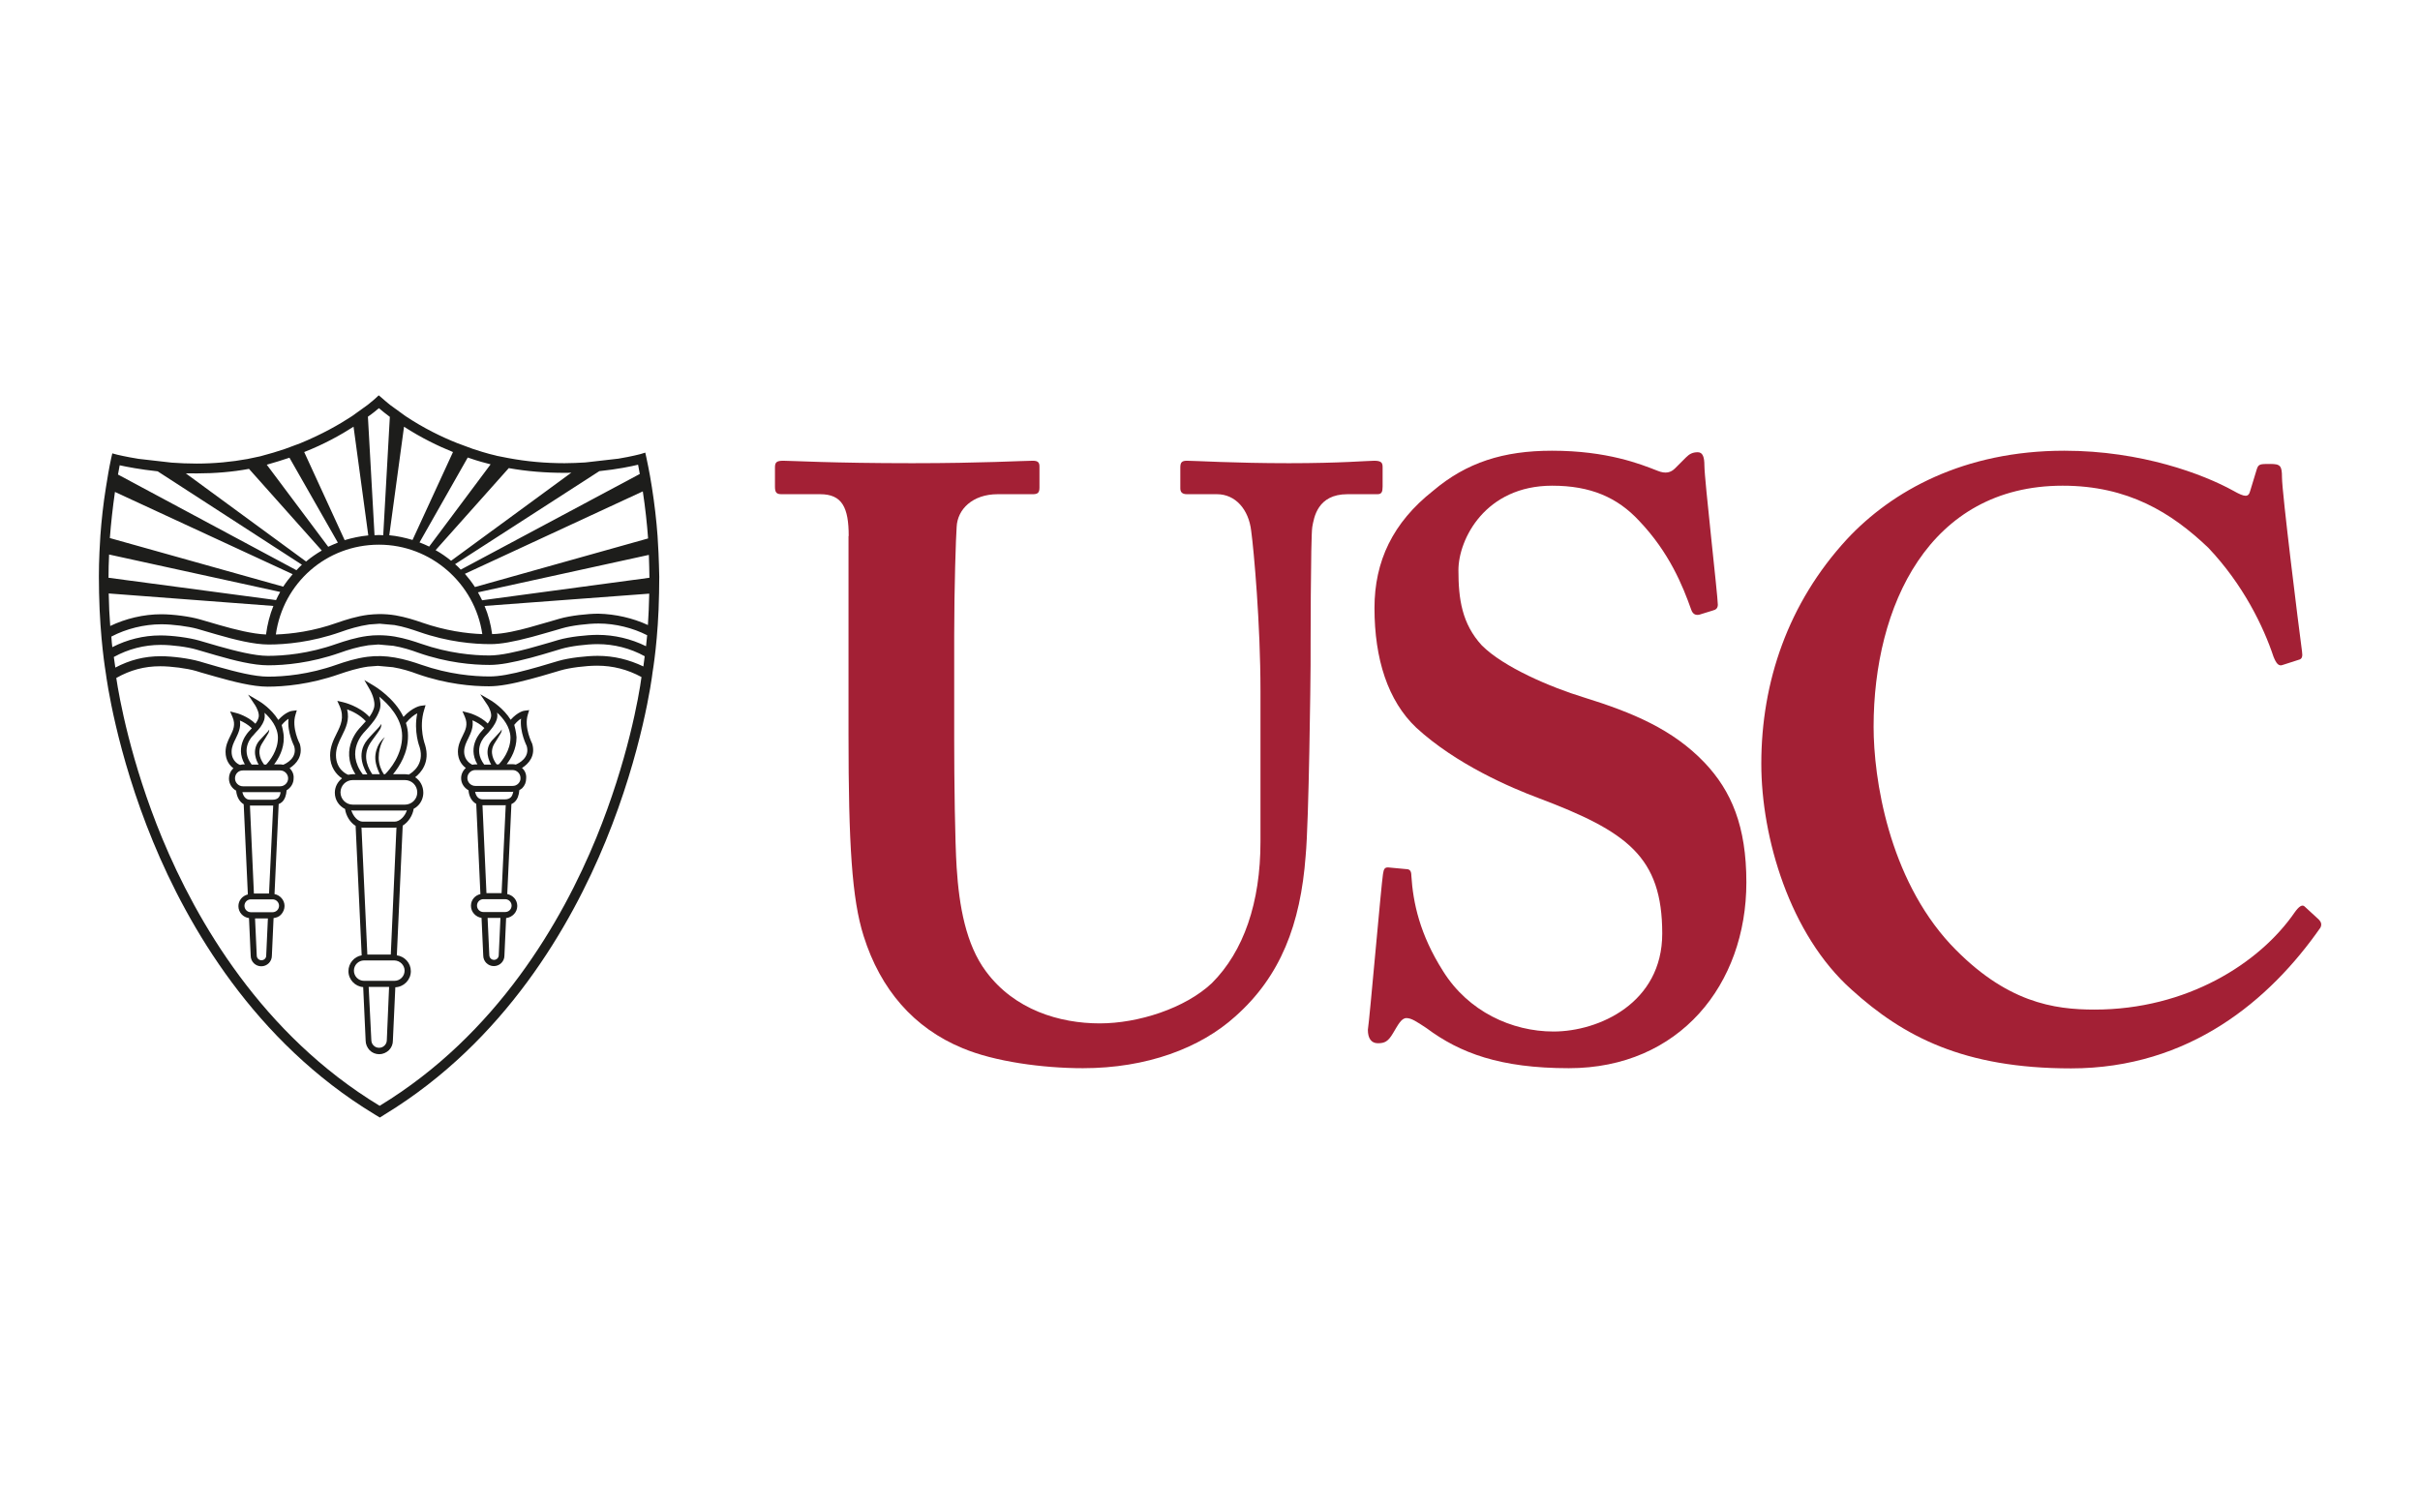
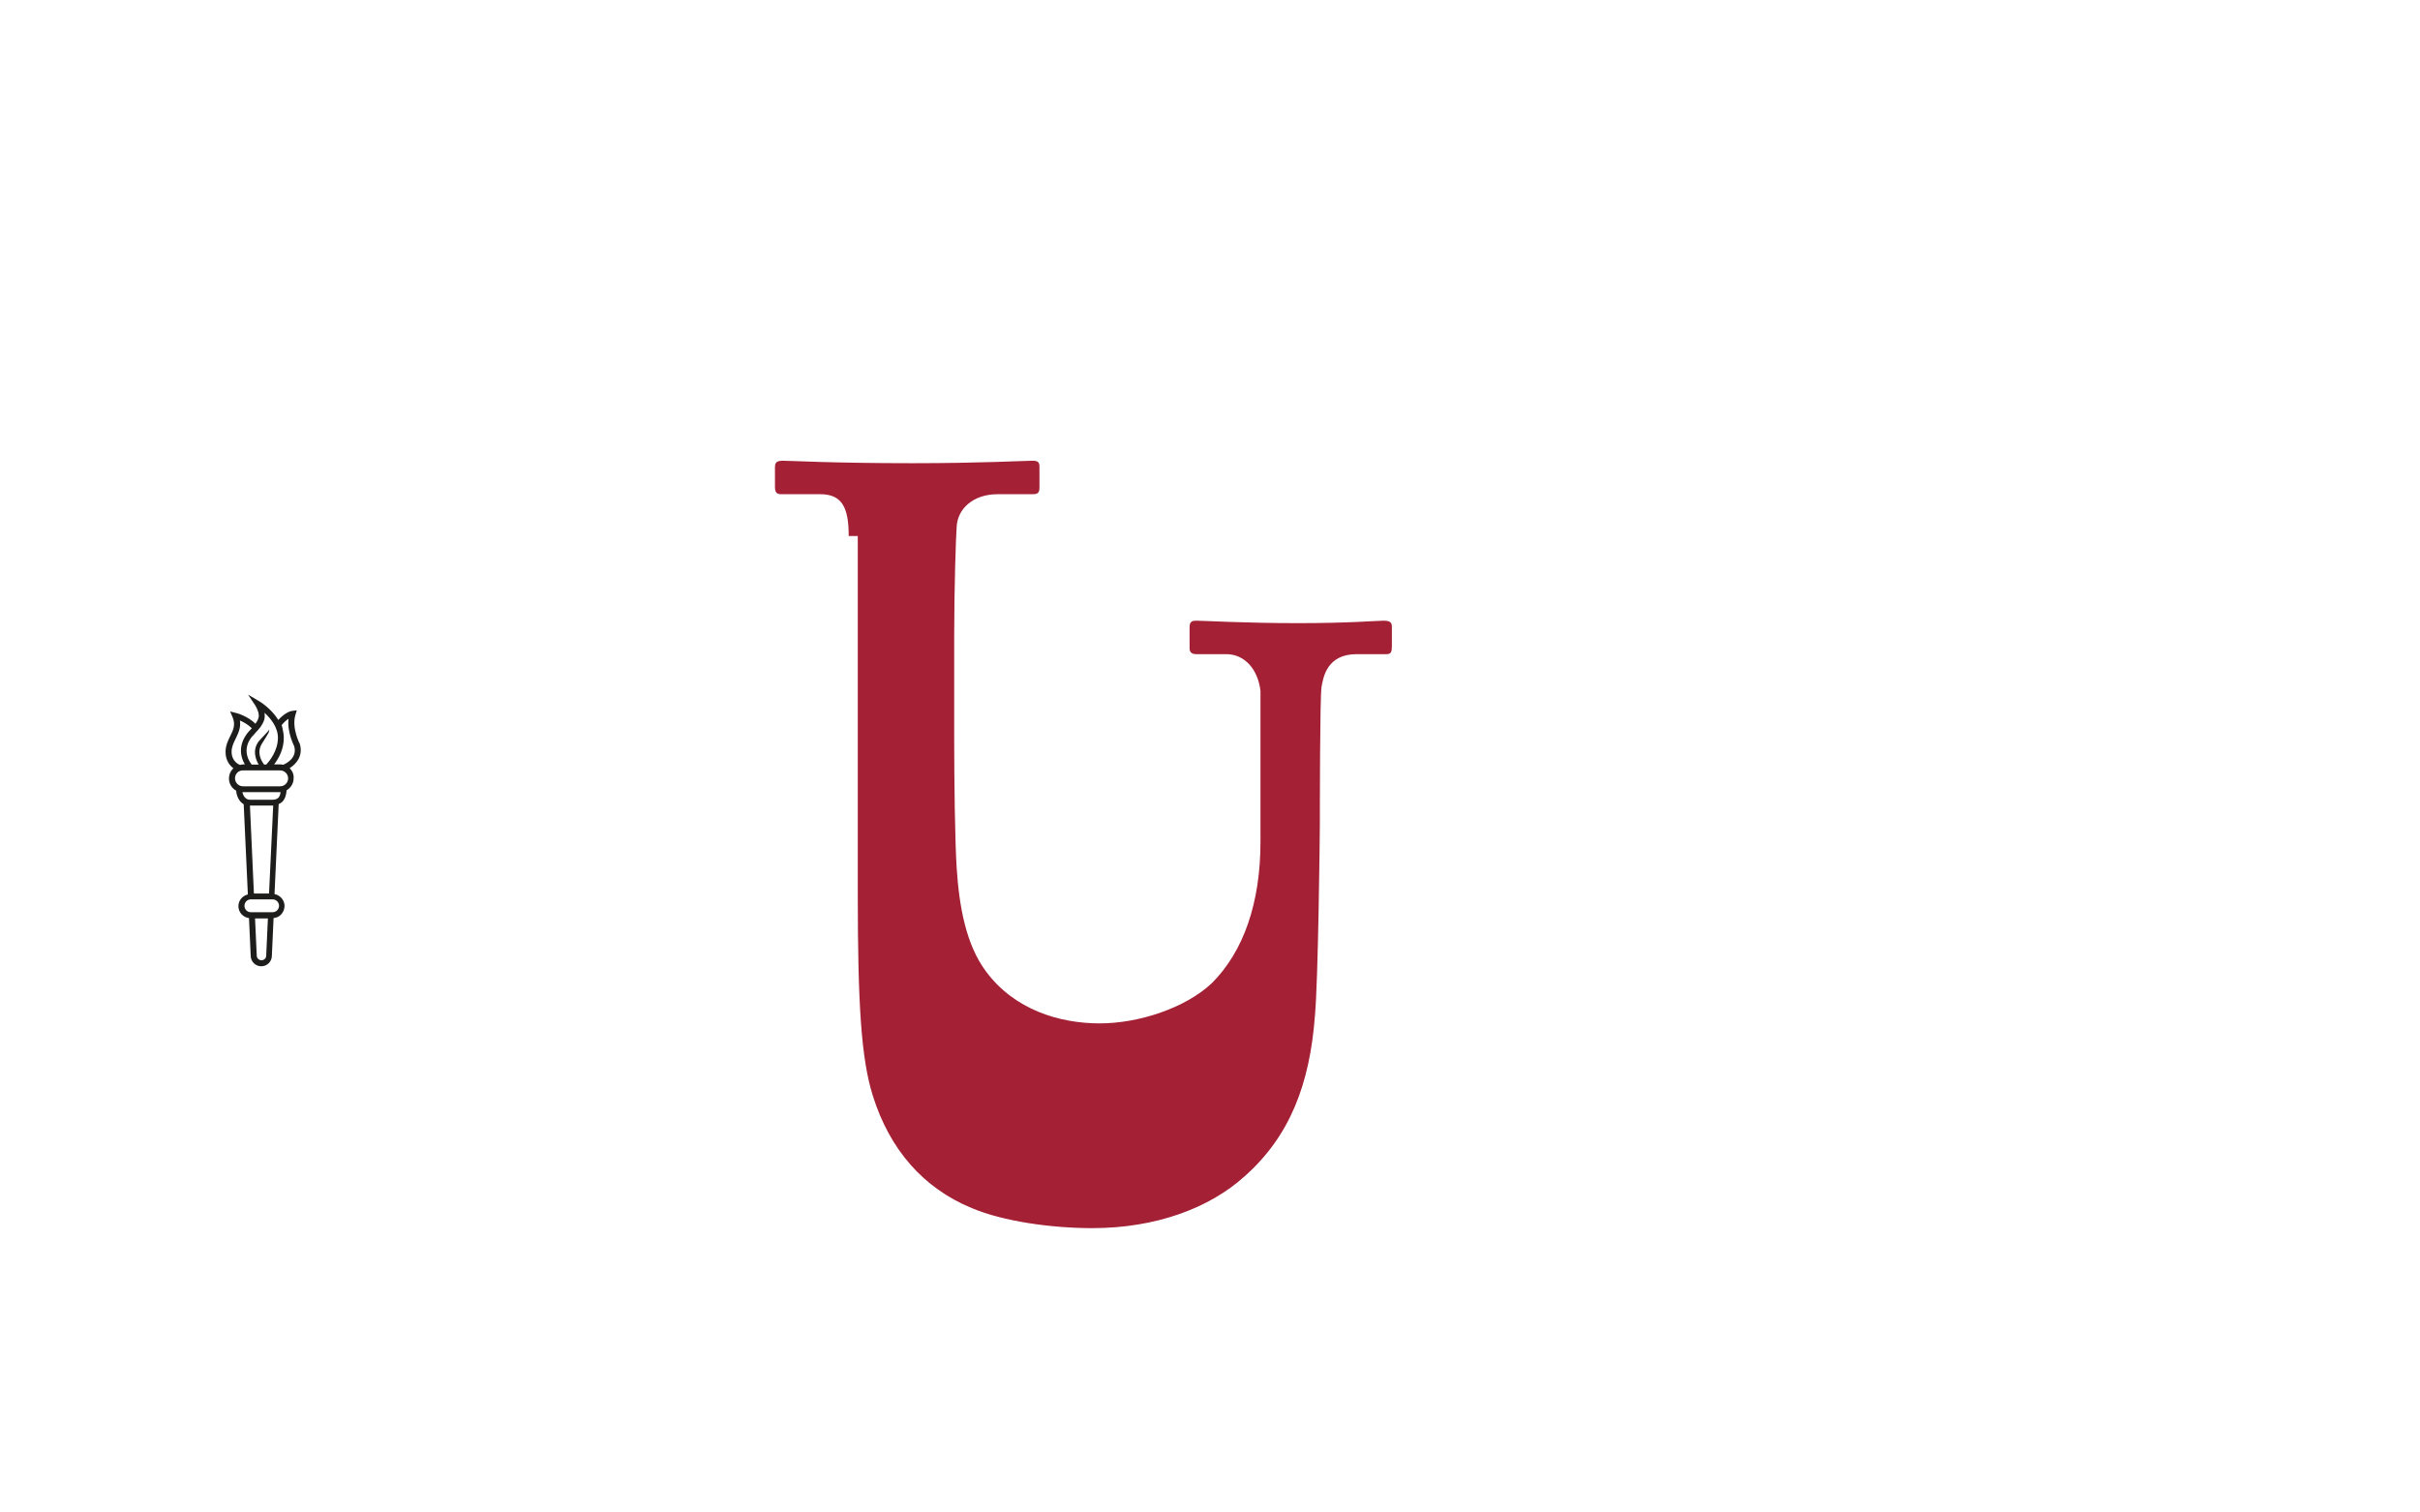
<svg xmlns="http://www.w3.org/2000/svg" id="Layer_1" x="0px" y="0px" viewBox="0 0 1280 800" xml:space="preserve">
  <g>
-     <path fill="#A32035" d="M448.9,283.5c0-15.1-3.5-22.1-15.1-22.1h-20.4c-2.7,0-3.5-0.9-3.5-4v-10.2c0-2.7,0.9-3.5,4.4-3.5  c4.4,0,25.7,1.3,68.2,1.3c37.2,0,58.5-1.3,63.8-1.3c2.7,0,3.5,0.9,3.5,3.1v11.1c0,2.7-0.9,3.5-3.5,3.5h-18.6  c-13.3,0-21.3,8-21.7,17.3c-0.4,5.3-1.3,31.9-1.3,57.6v54.9c0,22.1,0.4,53.6,1.3,67.7c1.3,20.4,4.9,40.7,15.5,54.9  c15.1,20.4,39,27.5,60.2,27.5c20.4,0,45.2-8,59.3-21.3c16.8-16.8,25.7-42.5,25.7-74.8v-79.7c0-35.4-3.5-74.4-4.9-84.6  c-1.3-11.5-8.4-19.5-18.1-19.5h-15.9c-2.7,0-3.5-1.3-3.5-3.1v-11.1c0-2.7,0.9-3.5,3.5-3.5c4.4,0,24.8,1.3,54,1.3  c27.4,0,41.6-1.3,45.1-1.3c4,0,4.4,1.3,4.4,3.5v10.2c0,2.7-0.5,4-2.7,4h-15.9c-15.9,0-17.7,12.4-18.6,17.3  c-0.9,5.3-0.9,67.3-0.9,73c0,6.2-0.9,83.2-2.6,100.9c-2.7,36.3-13.3,63.8-37.2,85c-18.6,16.8-46.9,27.4-80.6,27.4  c-21.3,0-46.9-3.5-63.7-10.6c-25.7-10.6-43.4-31-52.3-59.3c-6.2-19.5-8-48.7-8-106.7V283.5z" />
-     <path fill="#A32035" d="M743.8,459.7c1.8,0,2.7,0.9,2.7,3.5c0.9,14.2,4.4,31,16.8,50.5c13.3,21.3,36.3,31.9,58.4,31.9  c23.9,0,57.5-15,57.5-51.8c0-40.7-18.6-54-65.5-71.7c-14.2-5.3-43.4-17.7-64.6-37.2c-15-14.2-22.1-36.3-22.1-63.3  c0-24.8,9.7-45.2,31-62c17.7-15,37.2-21.2,62.9-21.2c29.2,0,46.9,7.1,55.8,10.6c4.4,1.8,7.1,0.9,9.3-1.3l5.8-5.8  c1.8-1.8,3.5-2.7,6.2-2.7c2.7,0,3.5,2.7,3.5,7.1c0,7.1,7.1,69.1,7.1,73.5c0,1.8-0.9,2.7-2.6,3.1l-7.1,2.2c-1.8,0.4-3.5,0-4.4-2.7  c-4.4-12.4-11.5-30.1-27.5-46.9c-11.5-12.4-25.7-18.6-46-18.6c-35.4,0-49.6,28.3-49.6,44.7c0,15.1,1.8,28.3,12.4,39.8  c11.5,11.5,36.3,22.1,54,27.5c25.7,8,46.9,16.8,63.8,34.5c14.2,15,22.1,33.6,22.1,63.3c0,54-35.4,98.3-93.9,98.3  c-36.3,0-57.6-8-75.3-21.2c-5.3-3.5-8-5.3-10.6-5.3c-2.7,0-4.4,3.5-7.1,8c-2.6,4.4-4.4,5.3-8,5.3c-3.5,0-5.3-2.6-5.3-7.1  c0.9-5.3,7.1-77,8-82.4c0.4-2.7,0.9-3.5,2.7-3.5L743.8,459.7z" />
-     <path fill="#A32035" d="M1226.4,486.3c1.3,1.3,1.8,2.7,0.9,4.4c-26.6,38.1-69.1,74.4-131.9,74.4c-56.7,0-88.6-16.8-116-41.6  c-32.8-29.2-47.8-80.6-47.8-119.5c0-43.4,14.2-85,45.2-118.7c23.9-25.7,62-46.9,115.1-46.9c40.7,0,73.5,12.4,89.4,21.2  c6.2,3.5,8,3.5,8.9,0l3.5-11.5c0.9-2.7,1.8-2.7,7.1-2.7c5.3,0,6.2,0.9,6.2,7.1c0,8,8.8,78.8,10.6,92.1c0.4,2.7,0,4-1.8,4.4  l-8.4,2.7c-2.2,0.9-3.5-0.9-4.9-4.4c-5.3-15.9-16-38.1-34.5-57.6c-19.5-18.6-42.5-32.8-77-32.8c-70.8,0-100,63.8-100,127.5  c0,27.4,7.9,79.7,40.7,115.1c29.2,31,54.9,34.5,76.2,34.5c48.7,0,87.2-24.4,105.8-51.4c2.2-3.1,4-4.4,5.3-3.1L1226.4,486.3z" />
-     <path fill="#1D1D1B" d="M348.3,292.4l-0.5-8.9c-0.6-8.3-1.6-16.9-3-25.8l-1-6c-0.6-3.2-1.2-6.4-1.9-9.6l-0.6-2.7l-2.6,0.8  c-0.1,0-4.4,1.2-11.6,2.4l-17.5,2c-3.5,0.2-7.2,0.4-11,0.4c-10.2,0-20.1-0.9-29.7-2.7l-6.1-1.2c-0.1,0-0.2,0-0.3-0.1  c-0.1,0-5.1-1.1-12.5-3.6l-8.1-3c-8.1-3.2-17.8-7.9-27.4-14.3l-8-5.8c-1.5-1.2-3-2.4-4.4-3.7l-1.8-1.5l-1.7,1.6  c0,0-1.5,1.4-4.2,3.5l-8.2,5.9c-6.7,4.4-16,9.7-27.5,14.4l-8.1,3c-3.9,1.3-8.1,2.6-12.4,3.7c-0.1,0-0.2,0-0.3,0.1l-7.1,1.5  c-8.3,1.5-17.3,2.4-26.8,2.4c-4.6,0-9.1-0.2-13.2-0.5l-17.5-2c-6.9-1.1-11.2-2.2-11.3-2.2l-2.6-0.7l-0.6,2.6  c-0.6,2.6-1,5.1-1.5,7.7L56,258c-1.4,8.7-2.3,17.1-2.9,25.2l-0.5,9c-0.2,4.4-0.3,8.6-0.3,12.7l0.1,8.7c0.5,24.5,3.4,41.3,3.6,42.7  c0.3,2.1,5.4,41.5,25,89c18.4,44.6,53.6,105.6,117.1,144.1l2.8,1.7l2.7-1.7c63.3-38.6,98.4-99.8,116.7-144.4  c19.5-47.5,24.6-87,24.8-89c0.2-1.4,3.1-18,3.5-42.3l0.1-8.7C348.6,300.9,348.5,296.7,348.3,292.4 M316.1,346.9L316.1,346.9  c-5.7,0-15,1-20.8,2.7l-4.4,1.3c-3.7,1.1-7.6,2.3-11.5,3.3l0.7,2.5l-0.7-2.5c-9.1,2.5-15.6,3.6-20.4,3.6h-0.1  c-8.4,0-21.5-1.1-36.1-6.2c-4-1.4-8.7-2.9-13.9-3.8c-5.2-0.9-9.8-1-14.6-0.4c-6.1,0.8-11.7,2.6-16.3,4.2  c-14.7,5.2-27.8,6.3-36.2,6.3h0c-7.2,0-17.2-2.6-26.1-5.1l-0.7,2.5l0.7-2.5c-2.6-0.7-5.2-1.5-7.6-2.2l-2.7-0.8  c-5.3-1.5-14-2.7-20.3-2.7h-0.1c-8.7,0-16.4,2-24,6c-0.2-1.3-0.5-3.2-0.8-5.6c7.6-4.2,16.1-6.4,24.8-6.4h0.1  c5.9,0,14.2,1.1,18.9,2.5l10.3,3l0.7-2.5l-0.7,2.5c9.7,2.8,19.7,5.3,27.5,5.3h0c8.8,0,22.5-1.2,37.9-6.6c4.4-1.6,9.7-3.2,15.2-4  l5.1-0.4h0.3l7.8,0.7c4.8,0.8,9.5,2.3,13,3.6c15.4,5.4,29,6.5,37.8,6.5h0.1c5.3,0,12-1.2,21.8-3.8c4.1-1.1,8.2-2.3,12.1-3.5l4-1.2  c4.7-1.4,13.3-2.5,19.2-2.5h0c8.7,0,17.3,2.2,24.9,6.4c-0.3,2.3-0.5,4.1-0.7,5.4C332.7,348.9,324.8,346.9,316.1,346.9 M57.5,313.9  l87.1,6.6c-1.9,4.7-3.2,9.8-3.9,15.1c-7.1-0.3-16.4-2.6-24.7-5l-10.3-3c-5.2-1.5-14-2.7-20.4-2.7h-0.1c-9.2,0-18.8,2.3-26.9,6.2  C57.9,326,57.6,320.3,57.5,313.9 M200.7,324.8l0,0.4L200.7,324.8c-2,0-4.1,0.2-6.1,0.4c-6.1,0.8-11.7,2.6-16.3,4.2  c-12.6,4.5-24.1,5.9-32.4,6.2c3.8-27.2,26.7-47.5,54.5-47.5h0.1c27.4,0,50.7,20.5,54.6,47.3c-8.3-0.3-19.5-1.8-31.9-6.1  c-3.7-1.3-8.7-2.9-13.9-3.8l0,0.1l0-0.1C206.3,325,203.5,324.8,200.7,324.8 M316.1,335.8L316.1,335.8c-5.7,0-15,1-20.8,2.7l-4,1.2  c-3.9,1.1-7.9,2.3-12,3.4l0.7,2.5l-0.7-2.5c-5.8,1.5-14.2,3.6-20.4,3.6h-0.1c-8.4,0-21.4-1.1-36.1-6.2c-3.7-1.3-8.7-2.9-13.9-3.8  c-3-0.5-5.8-0.7-8.5-0.7c-2,0-4,0.1-6.1,0.4c-6,0.8-11.6,2.6-16.3,4.2c-14.7,5.2-27.8,6.3-36.2,6.3h0c-7.1,0-17.2-2.6-26.1-5.1  l-10.3-3c-5.2-1.5-14-2.7-20.4-2.7h-0.1c-8.9,0-17.6,2.2-25.4,6.2c-0.2-1.7-0.4-3.5-0.5-5.6c7.8-4.1,17.3-6.5,26.4-6.5h0.1  c5.9,0,14.2,1.1,18.9,2.4l10.3,3l0.7-2.5l-0.7,2.5c9.7,2.8,19.7,5.3,27.5,5.3h0.1c8.8,0,22.5-1.2,37.9-6.6c4.4-1.6,9.7-3.2,15.2-4  l5.5-0.4l7.8,0.7c4.8,0.8,9.5,2.4,13,3.6c15.4,5.4,29,6.5,37.8,6.5h0.1c5.3,0,12-1.2,21.8-3.8c4.1-1.1,8.1-2.3,12-3.4l4.1-1.2  c4.7-1.4,13.3-2.5,19.2-2.5h0c8.8,0,18.1,2.3,25.7,6.2c-0.2,2.1-0.4,4.1-0.6,5.8C333.8,337.9,325,335.8,316.1,335.8 M316.5,324.6  c-5.6,0-14.9,1-20.7,2.7l-4.1,1.2c-3.8,1.1-7.9,2.3-11.9,3.4c-5.5,1.5-13.3,3.4-19.5,3.5c-0.7-5.2-2-10.2-4-14.9l87.1-6.5  c-0.1,6-0.4,11.6-0.7,16.6C334.7,326.9,325.5,324.8,316.5,324.6 M343.5,305.6L255,317.5c-0.7-1.4-1.4-2.8-2.2-4.2l90.4-19.8  C343.3,297.7,343.5,301.8,343.5,305.6 M340,259.9c1.3,8.6,2.2,16.9,2.8,24.9l-91.6,25.7c-1.6-2.5-3.4-4.8-5.3-7L340,259.9z   M317,249.2c9.6-1,16.8-2.5,20.5-3.4c0.3,1.7,0.6,3.3,0.9,4.9l-94.7,50.6c-0.9-1-1.9-2-3-2.9L317,249.2z M269.1,247.6  c9.5,1.7,19.4,2.5,29.6,2.5c1.2,0,2.4,0,3.5-0.1l-63.6,46.6c-2.6-2.1-5.3-4-8.2-5.6L269.1,247.6z M247.4,242  c5.4,1.9,9.7,3,12.1,3.6l-32.5,43.5c-1.6-0.8-3.3-1.5-5.1-2.2L247.4,242z M213.7,225.7c9.1,5.9,18.2,10.3,25.9,13.4l-21.4,46.5  c-4-1.2-8.1-2.1-12.3-2.5L213.7,225.7z M200.4,215.9c1.9,1.6,3.8,3.1,5.8,4.6l-3.5,62.6c-0.7,0-1.4-0.1-2.2-0.1h-0.1  c-0.8,0-1.5,0.1-2.3,0.1l-3.5-62.7C197.2,218.6,199.1,217,200.4,215.9 M187,225.7l7.8,57.5c-4.3,0.4-8.5,1.3-12.5,2.5l-21.4-46.6  C171.6,234.9,180.3,230,187,225.7 M153.1,242.1l25.6,44.9c-1.7,0.7-3.4,1.4-5.1,2.2l-32.5-43.4  C145.3,244.6,149.3,243.4,153.1,242.1 M104,250.4c9.8,0,19.1-0.8,27.7-2.4l38.5,43.2c-2.9,1.7-5.7,3.6-8.3,5.8l-63.6-46.6  C100.2,250.3,102,250.4,104,250.4 M63.3,246.1c3.6,0.8,10.8,2.2,20.1,3.2l76.3,49.4c-1,0.9-2,1.9-2.9,2.9L62.4,251  C62.7,249.4,63,247.8,63.3,246.1 M60.8,260.2l94,43.5c-1.8,2.1-3.5,4.3-5,6.6l-91.7-25.7C58.7,276.8,59.6,268.6,60.8,260.2   M57.7,293.3l90.5,19.8c-0.8,1.4-1.5,2.8-2.2,4.3l-88.6-11.8C57.4,301.6,57.5,297.5,57.7,293.3 M315.4,443.1  c-18,43.9-52.4,104-114.6,141.8c-62.2-37.7-96.8-97.7-115-141.5c-16.7-40.4-22.8-74.7-24.3-84.8c7.4-4.2,14.9-6.2,23.2-6.2h0.1  c5.8,0,14.1,1.1,18.9,2.5l2.6,0.8c2.5,0.7,5.1,1.5,7.7,2.2c9.2,2.6,19.6,5.3,27.5,5.3h0c8.8,0,22.5-1.2,37.9-6.6  c4.4-1.5,9.6-3.2,15.2-4l5.1-0.4h0.3l7.8,0.7c4.8,0.8,9.3,2.2,13,3.6c15.4,5.4,29,6.5,37.8,6.5h0.1c5.3,0,12.2-1.2,21.8-3.8  c3.9-1,7.9-2.2,11.6-3.3l4.4-1.3c4.7-1.4,13.3-2.5,19.3-2.5h0.1c8.3,0,16,2,23.4,6C338,368,332,402.5,315.4,443.1" />
-     <path fill="#1D1D1B" d="M276.1,406.2c3.5-2.2,7.3-6.4,5.4-12.8c0-0.1-4.5-8.6-2.3-15.5l0.7-2.3l-2.4,0.3c-0.4,0-3.6,0.6-7.4,4.8  c-3.7-6-9.7-9.7-10.1-10l-6-3.5l3.9,5.8c0.7,1,2.5,4.5,1.7,6.7c-0.4,1.2-0.9,2.1-1.6,3c-4-4-10-5.7-10.3-5.7l-3.1-0.8l1.3,3  c1.7,4,0.4,6.8-1.2,10c-1.2,2.4-2.5,5.1-2.5,8.4c0,4.3,2.1,7.1,4.2,8.6c-1.5,1.3-2.5,3.3-2.5,5.4c0,2.8,1.6,5.1,3.9,6.4  c0.3,3.7,2,6,4.1,7.2l2.2,47.7c-2.9,0.7-5,3.1-5,6.2c0,3.3,2.5,5.9,5.6,6.4l0.9,19.9c0,3.1,2.5,5.6,5.6,5.6c3.1,0,5.6-2.5,5.6-5.5  l0.9-19.9c3.3-0.4,5.9-3.1,5.9-6.4c0-3.2-2.3-5.7-5.3-6.3l2.2-47.6c0.7-0.3,1.3-0.7,1.8-1.2c1.4-1.4,2.2-3.5,2.4-6.2  c0.5-0.3,1.1-0.6,1.5-1c1.4-1.4,2.1-3.2,2.1-5.2C278.5,409.4,277.6,407.5,276.1,406.2 M272,383.4c1.3-1.6,2.6-2.7,3.6-3.3  c-0.8,7.2,3,14.4,3,14.5c1.8,6.2-4.3,9.2-5.8,9.8c-0.5-0.1-1.1-0.2-1.7-0.2H268c2.3-3,5.2-8,5.2-14.2  C273.1,387.4,272,383.4,272,383.4 M262.7,380.7c0.4-1.2,0.5-2.6,0.2-3.8c3.2,2.9,7,7.6,7.1,13.2c0,6.9-4.4,12.3-6.2,14.2h-1.1  c-1.4-1.9-4.1-6.2-1.2-11c0.6-1,3.2-5,3.5-5.7c0.4-0.9,0.4-1.8,0.4-1.8c-0.4,0.7-1.2,1.6-1.2,1.6c-0.7,0.8-3.3,3.5-4.1,4.4  c-4.2,5.1-1.4,10.7-0.3,12.6l-3.7,0c-6.3-8.4,0.4-15,0.8-15.4c0.5-0.5,0.9-1,1.4-1.5C260.1,385.3,261.6,383.7,262.7,380.7   M245.5,397.5c0-2.6,1.1-4.8,2.2-7c1.3-2.7,2.8-5.8,2.2-9.5c1.9,0.8,4.4,2.2,6.3,4.1c0,0-0.1,0.1-0.1,0.1c-0.4,0.5-0.9,1-1.3,1.5  c-0.1,0.1-8,7.8-2.3,17.6h-1c-0.6,0-1.1,0.1-1.7,0.2C248.9,404,245.5,402.2,245.5,397.5 M261.3,507.7c-1.4,0-2.5-1.1-2.5-2.6  l-0.9-19.6h6.8l-0.9,19.7C263.8,506.6,262.7,507.7,261.3,507.7 M270.6,479c0,1.9-1.5,3.4-3.4,3.4l-11.5,0l0,1.6v-1.6  c-1.9,0-3.4-1.5-3.4-3.4c0-1.9,1.5-3.4,3.4-3.4l6.5,0h5C269,475.6,270.6,477.1,270.6,479 M265.3,472.4l-8,0l-2.1-46.5l12,0  c0.1,0,0.2,0,0.3-0.1L265.3,472.4z M270.2,421.7c-0.7,0.7-1.8,1.1-3,1.1l-12,0c-2,0-3.4-1.5-3.9-4c0.1,0,0.1,0,0.2,0l19.7,0  c0.1,0,0.2-0.1,0.3-0.1C271.2,420,270.9,421,270.2,421.7 M274.1,414.5c-0.8,0.8-1.8,1.2-3,1.2l-19.7,0c-2.3,0-4.2-1.9-4.2-4.2  c0-2.3,1.9-4.2,4.2-4.2l3.2,0c0,0,0,0,0,0.1l0-0.1h4.2l12.3,0c2.3,0,4.2,1.9,4.2,4.2C275.4,412.6,274.9,413.7,274.1,414.5" />
+     <path fill="#A32035" d="M448.9,283.5c0-15.1-3.5-22.1-15.1-22.1h-20.4c-2.7,0-3.5-0.9-3.5-4v-10.2c0-2.7,0.9-3.5,4.4-3.5  c4.4,0,25.7,1.3,68.2,1.3c37.2,0,58.5-1.3,63.8-1.3c2.7,0,3.5,0.9,3.5,3.1v11.1c0,2.7-0.9,3.5-3.5,3.5h-18.6  c-13.3,0-21.3,8-21.7,17.3c-0.4,5.3-1.3,31.9-1.3,57.6v54.9c0,22.1,0.4,53.6,1.3,67.7c1.3,20.4,4.9,40.7,15.5,54.9  c15.1,20.4,39,27.5,60.2,27.5c20.4,0,45.2-8,59.3-21.3c16.8-16.8,25.7-42.5,25.7-74.8v-79.7c-1.3-11.5-8.4-19.5-18.1-19.5h-15.9c-2.7,0-3.5-1.3-3.5-3.1v-11.1c0-2.7,0.9-3.5,3.5-3.5c4.4,0,24.8,1.3,54,1.3  c27.4,0,41.6-1.3,45.1-1.3c4,0,4.4,1.3,4.4,3.5v10.2c0,2.7-0.5,4-2.7,4h-15.9c-15.9,0-17.7,12.4-18.6,17.3  c-0.9,5.3-0.9,67.3-0.9,73c0,6.2-0.9,83.2-2.6,100.9c-2.7,36.3-13.3,63.8-37.2,85c-18.6,16.8-46.9,27.4-80.6,27.4  c-21.3,0-46.9-3.5-63.7-10.6c-25.7-10.6-43.4-31-52.3-59.3c-6.2-19.5-8-48.7-8-106.7V283.5z" />
    <path fill="#1D1D1B" d="M153.2,406.3c3.5-2.2,7.2-6.4,5.4-12.8c-0.1-0.1-4.5-8.6-2.3-15.5l0.7-2.3l-2.4,0.3c-0.4,0-3.6,0.6-7.4,4.8  c-3.7-6-9.7-9.7-10.1-9.9l-5.9-3.5l3.8,5.7c0.7,1.1,2.5,4.5,1.7,6.7c-0.4,1.2-0.9,2.1-1.6,3c-4-4-10-5.7-10.3-5.7l-3.1-0.8l1.3,3  c1.7,4,0.4,6.8-1.2,10c-1.2,2.4-2.5,5.1-2.5,8.4c0,4.6,2.3,7.3,4.2,8.7c-0.1,0.1-0.2,0.1-0.3,0.2c-1.4,1.4-2.1,3.2-2.1,5.2  c0,2.8,1.6,5.2,3.8,6.4c0.3,3.3,1.8,5.9,4,7.2l2.2,47.7c-2.9,0.7-5,3.2-5,6.2c0,3.3,2.5,5.9,5.6,6.3l0.9,19.9  c0,3.1,2.5,5.6,5.6,5.6c3.1,0,5.6-2.5,5.6-5.6l0.9-19.9c1.5-0.2,2.9-0.7,3.9-1.8c1.2-1.3,1.9-2.9,1.9-4.6c0-3.1-2.3-5.7-5.3-6.3  l2.2-47.6c0.7-0.3,1.4-0.7,1.9-1.2c1.4-1.4,2.1-3.5,2.3-6.1c2.2-1.3,3.7-3.6,3.7-6.3C155.5,409.6,154.6,407.7,153.2,406.3   M149,383.5c1.3-1.6,2.6-2.7,3.6-3.3c-0.8,7.2,3,14.4,3,14.5c1.8,6.2-4.3,9.2-5.8,9.8c-0.5-0.1-1.1-0.2-1.7-0.2H145  c2.3-3,5.2-8,5.1-14.2C150.1,387.5,149,383.5,149,383.5 M139.7,380.9c0.4-1.3,0.4-2.6,0.2-3.9c3.2,2.9,7.1,7.6,7.1,13.2  c0,6.9-4.4,12.3-6.2,14.2h-1.1c-1.4-1.9-4.1-6.2-1.2-11c0.6-1,3.2-5,3.5-5.7c0.4-0.9,0.4-1.8,0.4-1.8c-0.4,0.7-1.2,1.5-1.2,1.5  c-0.8,0.8-3.3,3.5-4.1,4.4c-4.2,5.1-1.4,10.7-0.3,12.6l-3.7,0c-6.3-8.4,0.4-15.1,0.8-15.4c0.5-0.5,0.9-1,1.3-1.5  C137.1,385.5,138.6,383.9,139.7,380.9 M122.5,397.6c0-2.6,1.1-4.8,2.2-7c1.3-2.7,2.8-5.7,2.2-9.5c1.9,0.8,4.4,2.2,6.3,4.1  c0,0-0.1,0.1-0.1,0.1c-0.4,0.5-0.9,1-1.3,1.4c-0.1,0.1-8,7.8-2.3,17.6h-1c-0.5,0-1,0.2-1.5,0.3  C126.6,404.5,122.5,402.9,122.5,397.6 M138.3,507.9c-1.4,0-2.5-1.1-2.5-2.5l-0.9-19.6l6.8,0l-0.9,19.7  C140.8,506.8,139.7,507.9,138.3,507.9 M147.6,479.1c0,0.9-0.4,1.8-1,2.4c-0.6,0.6-1.5,1-2.4,1h-11.5l0,1.6v-1.6  c-1.9,0-3.4-1.5-3.4-3.4c0-1.9,1.5-3.4,3.4-3.4h6.5l5,0C146.1,475.7,147.6,477.3,147.6,479.1 M142.3,472.6l-8,0l-2.1-46.5h0l12,0  c0.1,0,0.2,0,0.3,0L142.3,472.6z M147.3,421.9c-0.7,0.7-1.7,1.1-3.1,1.1l-12,0c-2,0-3.4-1.5-4-4c0.1,0,0.1,0,0.2,0l19.7,0  c0.1,0,0.2,0,0.3,0C148.3,420.2,147.9,421.2,147.3,421.9 M148.2,415.9l-19.7,0c-2.3,0-4.2-1.9-4.2-4.2c0-1.1,0.4-2.2,1.2-3  c0.8-0.8,1.8-1.2,3-1.2h3.2c0,0,0,0,0,0l0,0h4.3l6.2,0h6c2.3,0,4.2,1.9,4.2,4.2C152.4,414,150.5,415.9,148.2,415.9" />
-     <path fill="#1D1D1B" d="M219.6,411.1c3.2-2.5,7.9-7.9,5.3-16.9c0-0.1-3.6-9.1-0.5-18.9l0.7-2.3l-2.4,0.3c-0.2,0-4.4,0.6-9.3,5.9  c-4.7-9.9-15-16.1-15.5-16.4l-5.2-3.1l3,5.2c0,0,3.4,5.9,2,9.9c-0.6,1.8-1.4,3.1-2.3,4.4c-5.4-5.8-13.6-7.7-14-7.8l-3-0.7l1.3,2.9  c2.5,5.9,0.6,9.9-1.7,14.5c-1.7,3.4-3.4,7-3.4,11.5c0,6.2,3.3,10.1,6.3,12.1c-2.3,1.8-3.8,4.5-3.8,7.6c0,3.8,2.2,7,5.4,8.6  c0.5,3.6,2.7,7.2,5.7,9l-0.1,0l3.2,68.4c-4,0.7-7,4.2-7,8.4c0,4.4,3.5,8.1,7.8,8.4l1.3,28.3c0,1.9,0.8,3.7,2.1,5.1  c1.4,1.4,3.2,2.1,5.1,2.1h0c1.9,0,3.7-0.8,5.1-2.1c1.4-1.4,2.1-3.2,2.1-5l1.3-28.3c4.5-0.2,8.2-3.9,8.2-8.5c0-4.3-3.2-7.8-7.4-8.4  l3.1-68.6h0c3.1-1.9,5.3-5.5,5.8-8.9c0.8-0.4,1.6-1,2.3-1.7c1.8-1.8,2.8-4.3,2.8-6.8C223.9,415.8,222.2,412.8,219.6,411.1   M220.7,377.3c-2,9.7,1.2,17.7,1.3,18c2.6,8.9-3.8,13.3-5.8,14.4c-0.6-0.1-1.3-0.2-2-0.2l-6.3,0c3.3-4,8-11.2,7.9-20.4  c0-2.4-0.4-4.6-1.1-6.7C217,379.6,219.1,378.1,220.7,377.3 M200.7,375.8c0.9-2.4,0.5-5.1-0.1-7.3c4.8,3.9,12,11.3,12.1,20.6  c0.1,10.2-6.5,17.9-9,20.4H203c-1.3-2-2.7-5.1-2.7-8.7c0-6.9,3.3-10.9,3.3-10.9s-4.2,2.9-5,9.2c-0.4,3,0.3,6.2,2.3,10.4h-4  c-1.5-2.3-5.7-8.8-1.3-16.1c0.8-1.4,5.1-6.9,5.6-8c0.6-1.3,0.5-2.5,0.5-2.5c-0.6,1-1.7,2.2-1.7,2.2c-1,1.1-4.6,4.8-5.7,6.2  c-6.4,7.8-1.1,16.4,0,18.3h-2.4c-9.4-12.3,0.5-22.1,1-22.6c0.6-0.7,1.2-1.4,1.8-2C197.1,382.2,199.2,379.9,200.7,375.8   M177.7,399.4c0-3.8,1.5-6.9,3.1-10.1c2.1-4.2,4.2-8.5,2.8-14.1c2.8,1,6.9,3,9.9,6.3c-0.4,0.4-0.7,0.8-1.1,1.2  c-0.6,0.6-1.2,1.3-1.8,2c-0.1,0.1-11.4,11.1-2.6,24.8h-1.4c-0.8,0-1.6,0.2-2.4,0.3C183.5,409.6,177.7,407.1,177.7,399.4   M204.6,550.1c0,1.1-0.4,2.1-1.2,2.9c-0.8,0.8-1.8,1.2-2.9,1.2h0c-1.1,0-2.1-0.4-2.9-1.2c-0.8-0.8-1.2-1.8-1.2-3L195,522l10.8,0  L204.6,550.1z M214,513.4c0,3-2.4,5.4-5.4,5.4l-16,0c-3,0-5.4-2.4-5.4-5.4c0-3,2.4-5.4,5.4-5.4l12.1,0h3.9  C211.6,508.1,214,510.5,214,513.4 M206.7,504.9l-12.4,0l-3.1-67.2c0.2,0,0.5,0.1,0.7,0.1h0l16.8,0c0.4,0,0.7-0.1,1-0.1L206.7,504.9  z M208.7,434.6l-16.8,0h0c-2.7,0-5.1-2.9-6.1-6c0.3,0,0.5,0.1,0.8,0.1l27.6,0c0.3,0,0.7-0.1,1-0.1  C214.3,431.6,211.5,434.6,208.7,434.6 M218.8,423.7c-1.2,1.2-2.9,1.9-4.6,1.9l-27.6,0c-3.6,0-6.5-2.9-6.5-6.5  c0-3.6,2.9-6.5,6.5-6.5c0,0,18.4,0,18.4,0h9.2c3.6,0,6.5,2.9,6.5,6.5C220.7,420.8,220.1,422.4,218.8,423.7" />
  </g>
  <rect x="9.3" y="180.7" fill="none" width="1261.4" height="438.6" />
</svg>